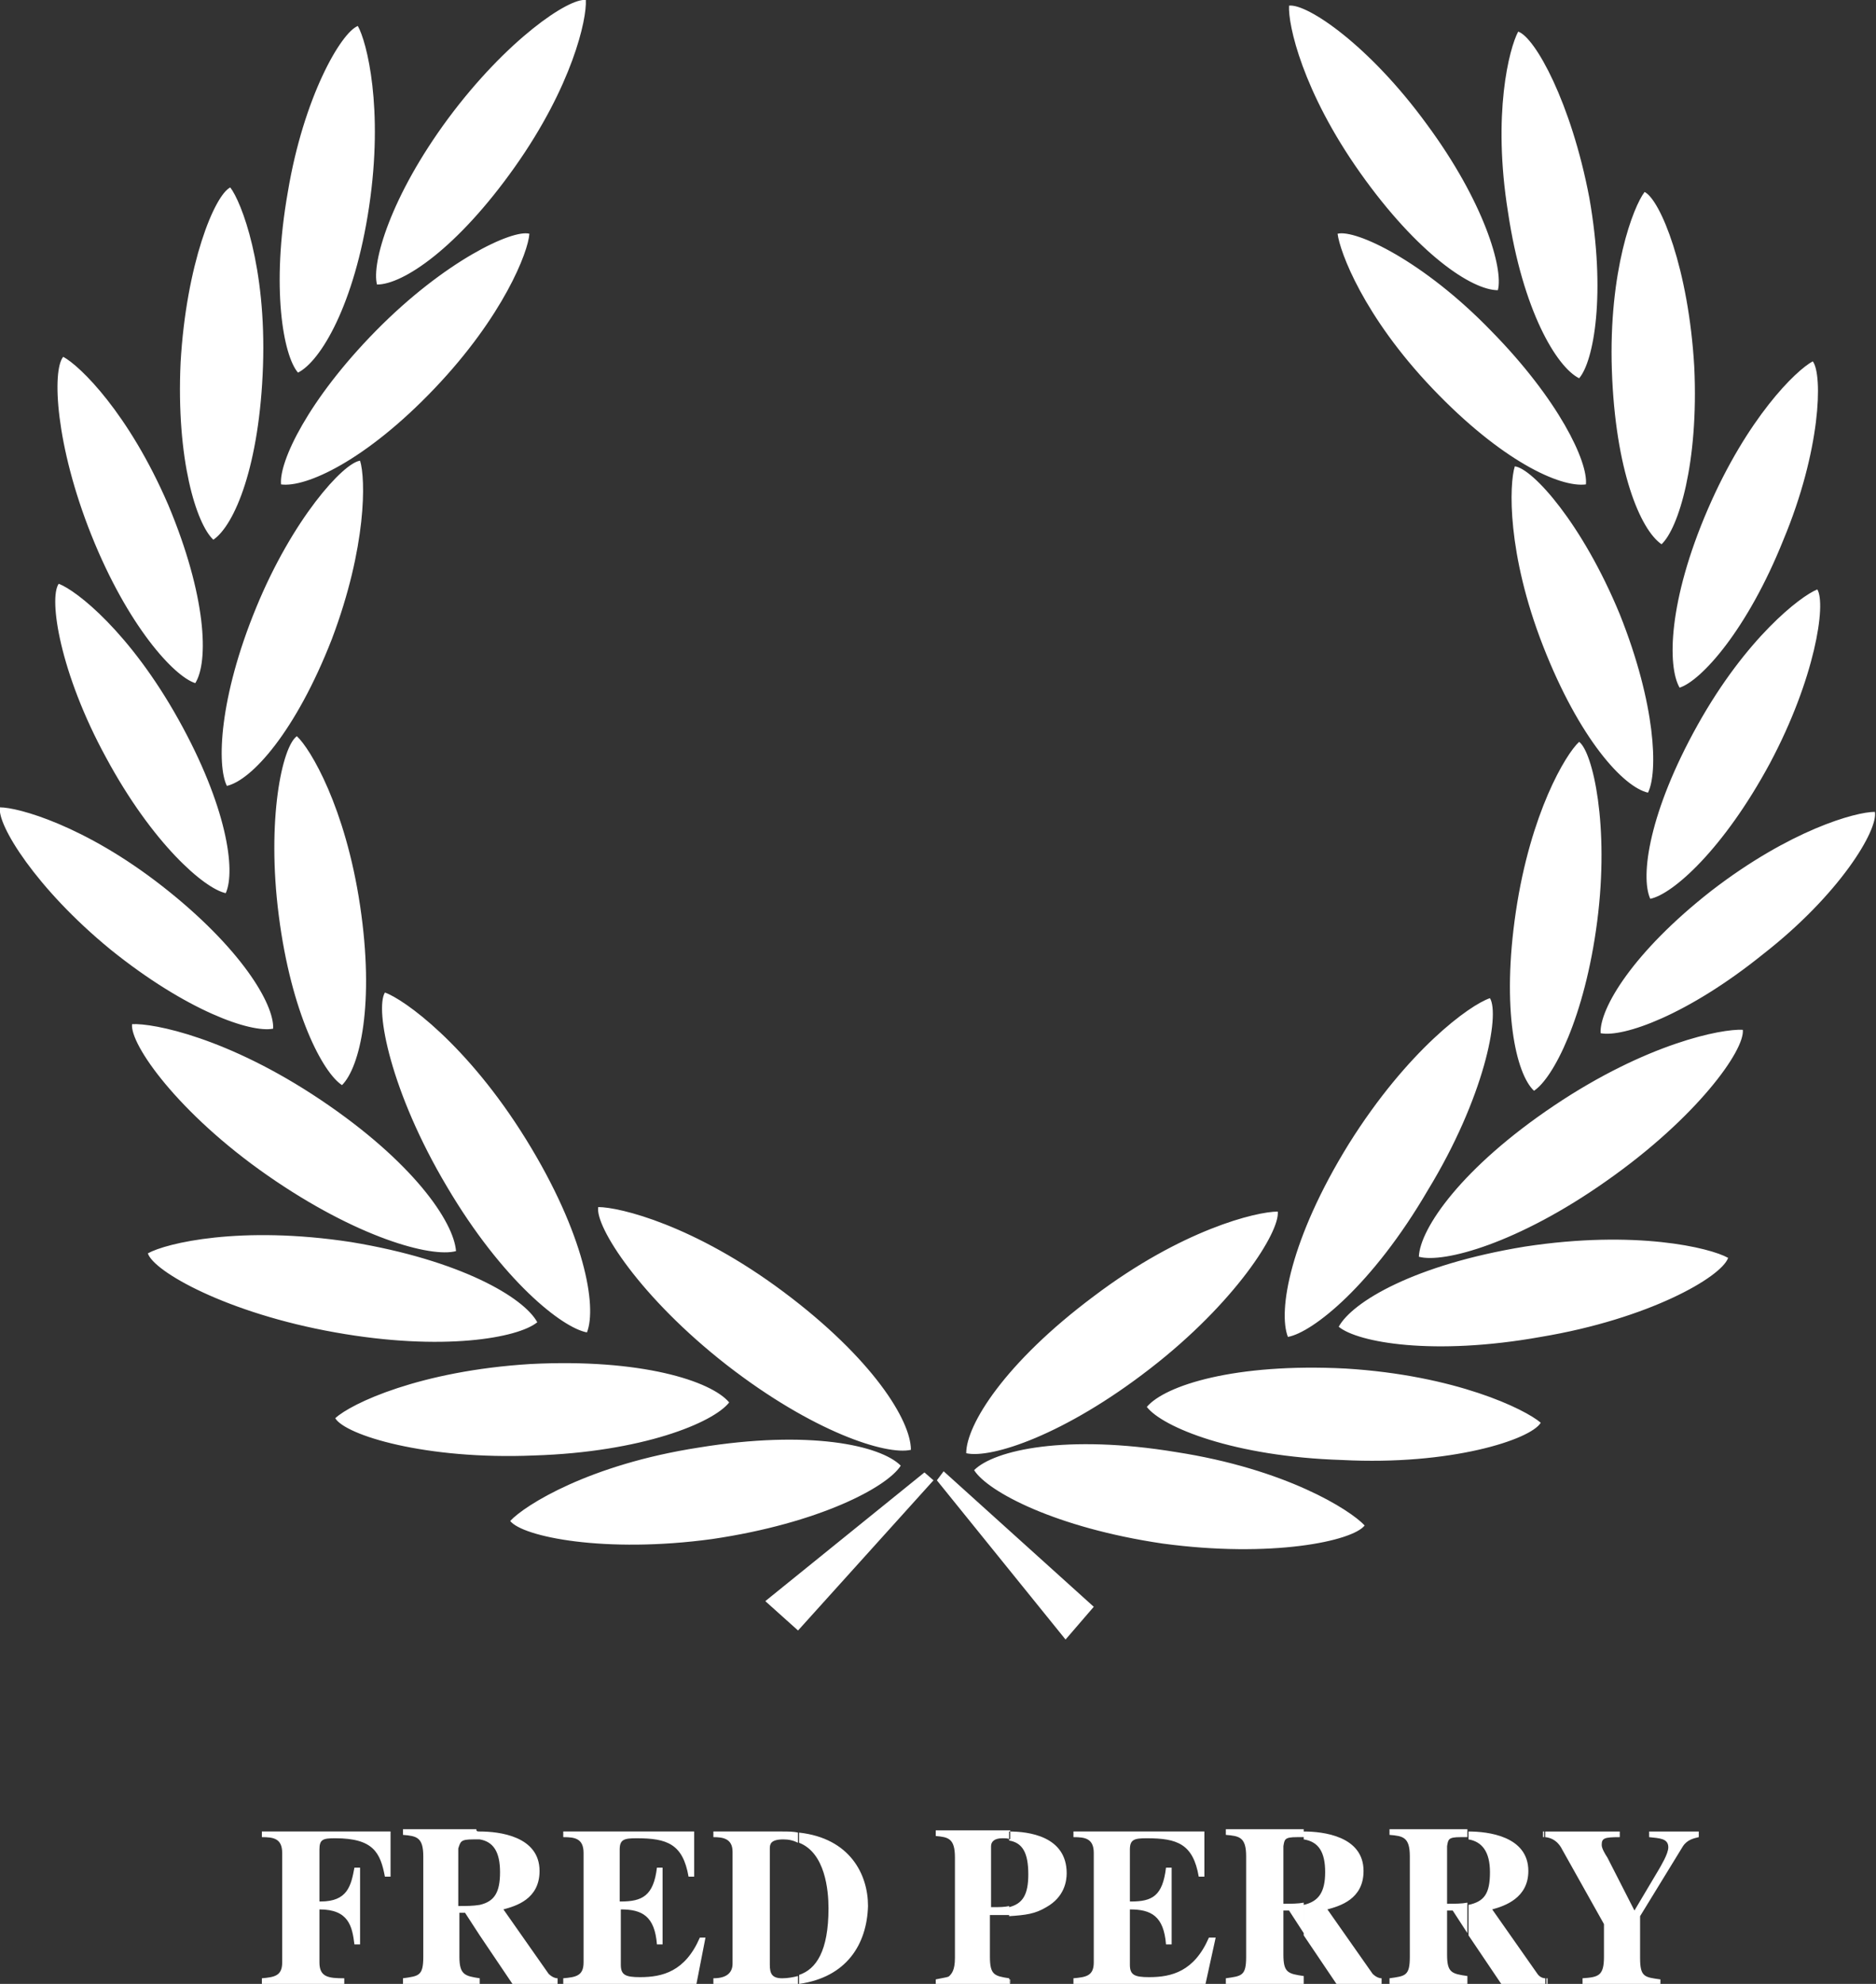
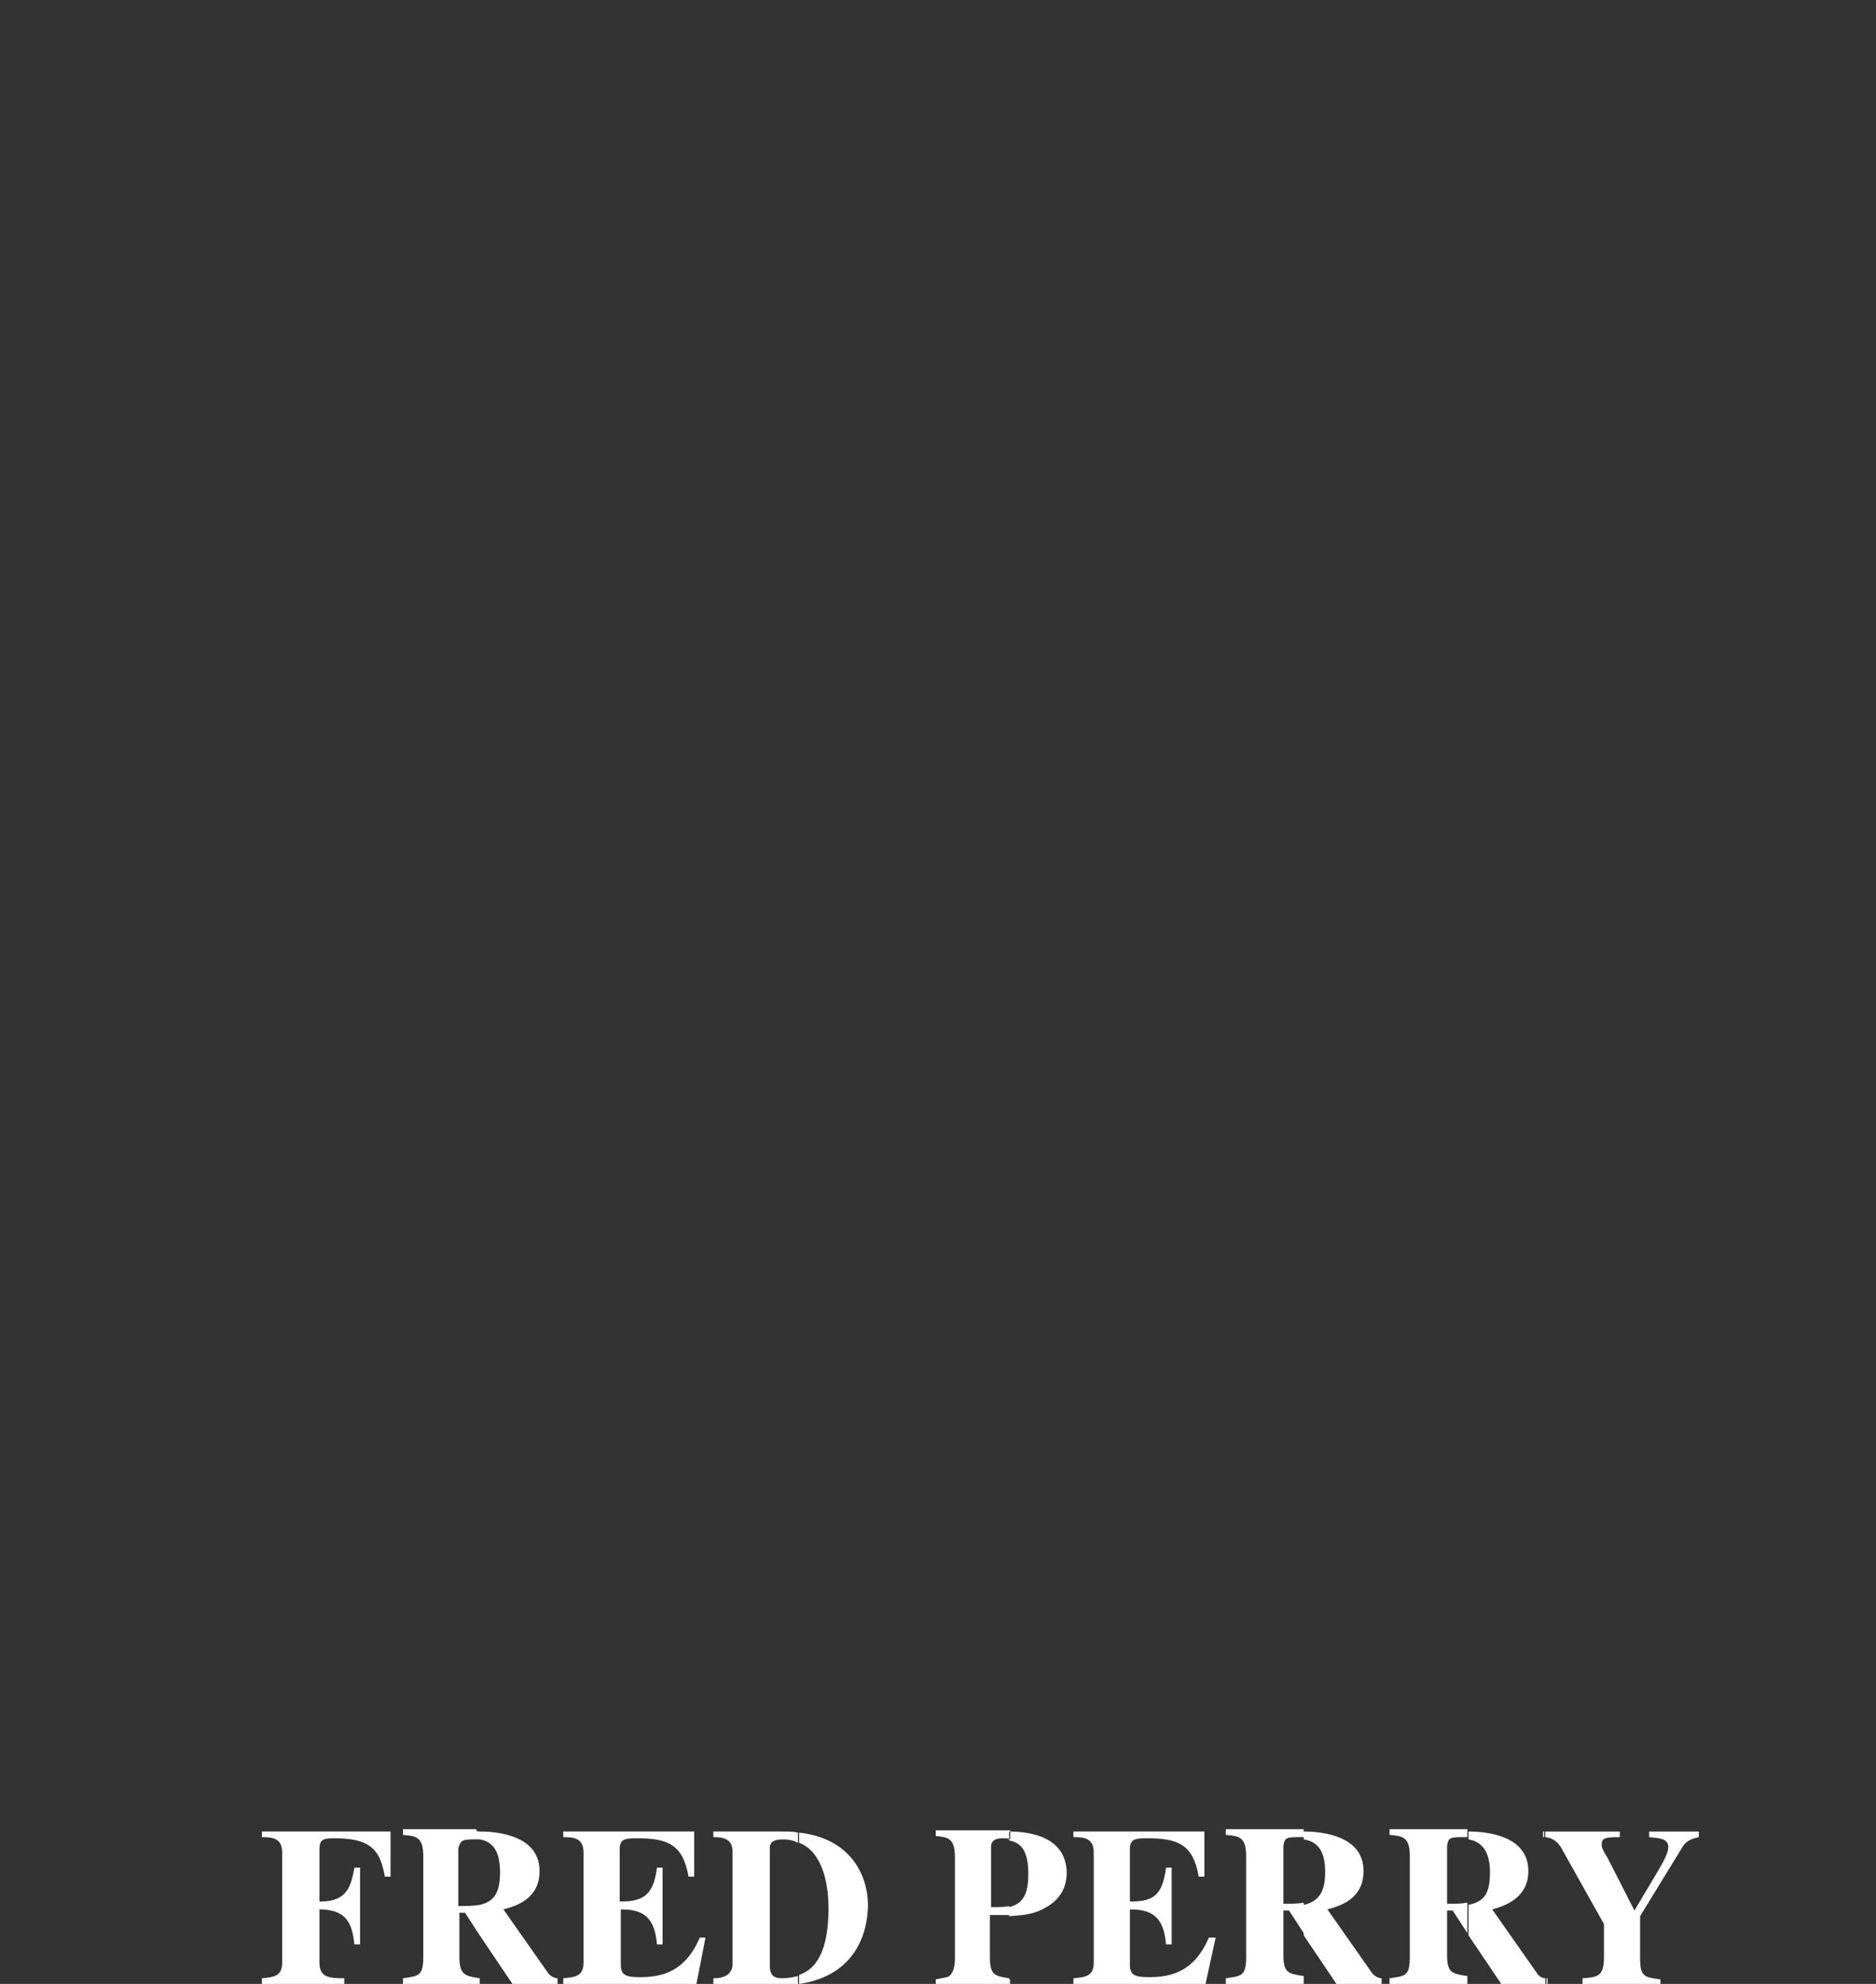
<svg xmlns="http://www.w3.org/2000/svg" version="1.1" id="Layer_1" x="0px" y="0px" viewBox="0 0 166.2 175.7" style="enable-background:new 0 0 166.2 175.7;" xml:space="preserve">
  <rect x="0" y="0" width="166.2" height="175.7" fill="#333333" stroke="none" />
  <style type="text/css">
	.st0{fill:#FFFFFF;}
</style>
  <g>
-     <path class="st0" d="M53,106.9c1.9,0,8.5,1.6,16.4,7.5c7.9,5.9,11.3,11.4,11.3,14c-2.2,0.5-8.7-1.6-16.3-7.5   C56.7,114.9,52.7,108.6,53,106.9L53,106.9L53,106.9z M113.2,107.3c-1.9,0-8.5,1.6-16.3,7.5c-7.9,5.9-11.3,11.4-11.3,13.9   c2.2,0.5,8.7-1.6,16.3-7.5C109.4,115.4,113.4,109.1,113.2,107.3L113.2,107.3L113.2,107.3z M34.1,87.9c1.7,0.6,7.3,4.6,12.5,13   c5.2,8.4,6.3,14.8,5.4,17.1c-2.2-0.4-7.5-4.6-12.4-12.9C34.6,96.7,33.2,89.4,34.1,87.9L34.1,87.9L34.1,87.9z M132,88.4   c-1.8,0.6-7.3,4.6-12.5,12.9c-5.2,8.4-6.3,14.8-5.4,17.1c2.2-0.4,7.5-4.6,12.4-13C131.5,97.2,132.9,89.9,132,88.4L132,88.4   L132,88.4z M45.2,134.7c1.3-1.4,7-5,16.7-6.5c9.8-1.6,16.1-0.2,17.9,1.6c-1.2,1.9-7.2,5.1-16.7,6.5   C53.6,137.6,46.3,136.1,45.2,134.7L45.2,134.7L45.2,134.7z M120.9,135.1c-1.3-1.4-7-5-16.7-6.5c-9.7-1.6-16.1-0.2-17.9,1.6   c1.2,1.9,7.2,5.1,16.7,6.5C112.6,138,119.8,136.5,120.9,135.1L120.9,135.1L120.9,135.1z M29.7,125.6c1.4-1.3,7.5-4.2,17.3-4.8   c9.8-0.5,16,1.5,17.6,3.4c-1.4,1.8-7.7,4.4-17.3,4.7C37.7,129.3,30.6,127.1,29.7,125.6L29.7,125.6L29.7,125.6z M136.5,126   c-1.4-1.2-7.5-4.2-17.3-4.8c-9.8-0.5-16,1.5-17.6,3.4c1.4,1.8,7.7,4.4,17.3,4.7C128.5,129.8,135.6,127.5,136.5,126L136.5,126   L136.5,126z M13.1,111c1.6-0.9,8.2-2.5,18-1c9.7,1.6,15.3,4.9,16.5,7.1c-1.7,1.4-8.4,2.6-17.9,0.9C20.1,116.3,13.6,112.6,13.1,111   L13.1,111L13.1,111z M153.1,111.4c-1.6-0.9-8.2-2.5-18-1c-9.8,1.6-15.3,4.9-16.5,7.1c1.7,1.4,8.4,2.6,17.9,0.9   C146.1,116.8,152.5,113.1,153.1,111.4L153.1,111.4L153.1,111.4z M11.7,90.7c1.9-0.1,8.5,1.2,16.7,6.7c8.2,5.5,11.8,10.8,12,13.4   c-2.2,0.6-8.8-1.2-16.7-6.7C15.8,98.6,11.5,92.5,11.7,90.7L11.7,90.7L11.7,90.7z M154.4,91.2c-1.9-0.1-8.5,1.2-16.7,6.7   c-8.2,5.5-11.9,10.9-12,13.4c2.2,0.6,8.8-1.2,16.6-6.7C150.3,99,154.6,93,154.4,91.2L154.4,91.2L154.4,91.2z M26.3,65.2   c1.2,1.1,4.3,6.3,5.6,15c1.3,8.7,0,14.3-1.6,15.9c-1.7-1.1-4.5-6.4-5.6-15C23.6,72.6,25,66.1,26.3,65.2L26.3,65.2L26.3,65.2z    M139.9,65.7c-1.2,1.1-4.3,6.3-5.6,15c-1.3,8.7,0,14.4,1.6,15.9c1.7-1.1,4.5-6.5,5.6-15C142.6,73.1,141.1,66.6,139.9,65.7   L139.9,65.7L139.9,65.7z M0,71.5c1.6,0,7.5,1.6,14.4,7c6.9,5.4,9.9,10.4,9.8,12.6c-2,0.4-7.7-1.6-14.4-7C3.2,78.7-0.3,73,0,71.5   L0,71.5L0,71.5z M166.1,71.9c-1.7,0-7.5,1.6-14.5,7c-6.9,5.4-9.9,10.4-9.8,12.6c2,0.4,7.7-1.6,14.4-7   C163,79.2,166.4,73.5,166.1,71.9L166.1,71.9L166.1,71.9z M5.2,51.7c1.6,0.6,6.3,4.3,10.6,12c4.3,7.7,5.1,13.4,4.2,15.4   c-1.9-0.4-6.5-4.4-10.6-12C5.3,59.6,4.3,53,5.2,51.7L5.2,51.7L5.2,51.7z M161,52.2c-1.5,0.6-6.3,4.3-10.6,12   c-4.3,7.7-5.1,13.4-4.2,15.4c2-0.4,6.5-4.4,10.6-12C160.8,60.1,161.8,53.5,161,52.2L161,52.2L161,52.2z M31.9,40.8   c0.5,1.6,0.6,7.6-2.5,15.8c-3.2,8.2-7.1,12.5-9.3,13c-0.9-1.8-0.7-7.8,2.6-15.8C25.9,46,30.4,41,31.9,40.8L31.9,40.8L31.9,40.8z    M134.2,41.3c-0.5,1.6-0.7,7.7,2.5,15.9c3.2,8.2,7.1,12.5,9.3,13c0.9-1.8,0.7-7.8-2.5-15.8C140.2,46.4,135.8,41.5,134.2,41.3   L134.2,41.3L134.2,41.3z M5.6,31.6c1.5,0.8,5.8,5,9.3,13.1c3.4,8.1,3.6,13.9,2.4,15.8c-1.9-0.6-6-5.1-9.2-13.1   C4.9,39.4,4.6,32.8,5.6,31.6L5.6,31.6L5.6,31.6z M160.6,32c-1.5,0.8-5.8,5-9.3,13.1c-3.5,8.1-3.6,13.9-2.5,15.8   c1.9-0.6,6-5.1,9.2-13.1C161.3,39.9,161.5,33.2,160.6,32L160.6,32L160.6,32z M20.4,16.6c1,1.3,3.2,7,2.9,15.8   c-0.3,8.8-2.5,14.1-4.4,15.4c-1.5-1.4-3.3-7.1-2.9-15.7C16.5,23.4,19,17.3,20.4,16.6L20.4,16.6L20.4,16.6z M145.7,17   c-1,1.3-3.2,7-2.9,15.8c0.3,8.8,2.5,14.1,4.4,15.4c1.5-1.4,3.3-7.2,2.9-15.7C149.6,23.8,147.1,17.7,145.7,17L145.7,17L145.7,17z    M46.9,20.7c-0.1,1.6-2.3,7.3-8.4,13.7c-6.1,6.4-11.4,8.8-13.6,8.5c-0.2-2,2.4-7.5,8.4-13.6C39.4,23.1,45.4,20.3,46.9,20.7   L46.9,20.7L46.9,20.7z M118.5,20.7c0.2,1.6,2.3,7.3,8.4,13.7c6.1,6.4,11.3,8.8,13.6,8.5c0.2-2-2.4-7.5-8.4-13.6   C126.1,23.1,120.1,20.3,118.5,20.7L118.5,20.7L118.5,20.7z M31.7,2.3c0.8,1.4,2.3,7.3,1,16c-1.3,8.7-4.3,13.7-6.3,14.7   c-1.3-1.5-2.4-7.5-0.9-16C26.9,8.6,30.2,2.9,31.7,2.3L31.7,2.3L31.7,2.3z M134.5,2.8c-0.8,1.5-2.3,7.3-0.9,16   c1.3,8.7,4.3,13.7,6.3,14.7c1.3-1.5,2.4-7.5,0.9-16C139.2,9.1,136,3.3,134.5,2.8L134.5,2.8L134.5,2.8z M51.9,0   c0.1,1.7-1.2,7.6-6.3,14.8c-5.1,7.2-9.9,10.4-12.2,10.4c-0.5-1.9,1.2-7.8,6.3-14.7C44.9,3.5,50.4-0.2,51.9,0L51.9,0L51.9,0z    M114.2,0.5c-0.1,1.7,1.2,7.6,6.3,14.8c5.1,7.2,9.9,10.4,12.2,10.4c0.5-1.9-1.2-7.8-6.3-14.7C121.3,4,115.8,0.3,114.2,0.5   L114.2,0.5L114.2,0.5z M67.8,141.8l14.1-11.4l0.8,0.7l-12,13.3L67.8,141.8L67.8,141.8L67.8,141.8z M94.4,145.2L83,131.1l0.6-0.8   l13.3,12L94.4,145.2L94.4,145.2L94.4,145.2z" />
    <path class="st0" d="M42.5,162.2v0.7c-0.2,0-0.4,0-0.6,0c-1.1,0-1.1,0.2-1.3,0.8v5.1c0.7,0,1.3,0,1.9-0.1v2.7l-1.3-2h-0.5v3.9   c0,1.6,0.5,1.7,1.8,1.9v0.5h-6.8v-0.5c1.4-0.2,1.8-0.2,1.8-1.9v-8.9c0-1.7-0.6-1.8-1.8-1.9v-0.5h6.5   C42.2,162.2,42.3,162.2,42.5,162.2L42.5,162.2L42.5,162.2z M147.1,175.7h-6.9v-0.5c1.4-0.1,1.9-0.2,1.9-1.9v-2.9l-3.7-6.6   c-0.1-0.2-0.5-1-1.5-1.1l0,0v-0.5h6.6v0.5c-1.4,0-1.6,0.1-1.6,0.7c0,0.3,0.3,0.8,0.5,1.1l2.4,4.7l2.2-3.7c0.1-0.2,0.8-1.3,0.8-1.9   c0-0.8-0.8-0.8-1.7-0.9v-0.5h4.4v0.5c-0.4,0.1-1,0.2-1.4,0.8l-3.8,6.2v3.7c0,1.7,0.4,1.7,1.8,1.9V175.7L147.1,175.7z M137,175.7   h-0.1v-0.5l0,0c-0.2,0-0.5-0.1-0.7-0.4l-4-5.7c1.1-0.3,3.2-1,3.2-3.4c0-3.1-3.6-3.5-5.3-3.5v0.7c1.2,0.2,1.9,1.1,1.9,2.9   c0,1.9-0.5,2.6-1.9,2.9v2.7l2.9,4.3h4v-0.5c0,0,0.1,0,0.1,0V175.7L137,175.7z M129.9,175.7h-6.8v-0.5c1.4-0.2,1.8-0.2,1.8-1.9v-8.9   c0-1.7-0.6-1.8-1.8-1.9v-0.5h6.5c0.1,0,0.3,0,0.4,0l0,0v0.7c-0.2,0-0.4,0-0.6,0c-1.1,0-1.1,0.2-1.2,0.8v5.1c0.7,0,1.3,0,1.8-0.1   v2.7l-1.3-2h-0.5v3.9c0,1.6,0.4,1.7,1.8,1.9V175.7L129.9,175.7z M122.5,175.7h-4.1l-2.9-4.3l0,0v-2.7c1.3-0.3,1.9-1.1,1.9-2.9   c0-1.8-0.6-2.7-1.9-2.9v-0.7c1.7,0,5.3,0.4,5.3,3.5c0,2.5-2.1,3.1-3.2,3.4l4,5.7c0.3,0.3,0.6,0.4,0.8,0.4V175.7L122.5,175.7z    M115.4,175.7h-6.8v-0.5c1.4-0.2,1.8-0.2,1.8-1.9v-8.9c0-1.7-0.6-1.8-1.8-1.9v-0.5h6.5c0.1,0,0.3,0,0.4,0l0,0v0.7   c-0.2,0-0.4,0-0.6,0c-1.1,0-1.1,0.2-1.2,0.8v5.1c0.7,0,1.3,0,1.8-0.1v2.7l-1.3-2h-0.5v3.9c0,1.6,0.4,1.7,1.8,1.9V175.7L115.4,175.7   z M106.8,175.7H95.1v-0.5c1.1-0.1,1.8-0.2,1.8-1.4v-9.7c0-1.3-0.8-1.4-1.8-1.4l0,0v-0.5h11.6v4h-0.5c-0.5-2.9-1.9-3.4-4.6-3.4   c-1.1,0-1.5,0.1-1.5,1v4.6h0.1c1.9,0,2.8-0.5,3.1-3h0.5v6.8h-0.5c-0.2-2.5-1.3-3.1-3.2-3.1v4.9c0,0.9,0.4,1.1,1.7,1.1   c2,0,4-0.5,5.3-3.5h0.6L106.8,175.7L106.8,175.7z M89.5,175.7L89.5,175.7l-0.1-0.5c-1.3-0.2-1.7-0.3-1.7-1.9v-3.7   c0.6,0,1.2,0,1.7,0v-0.8c-0.4,0.1-0.9,0.1-1.4,0.1h-0.2v-5.4c0-0.4,0.3-0.7,1-0.7c0.3,0,0.5,0,0.7,0.1v-0.8l0,0c0,0-0.1,0-0.1,0   h-6.5v0.5c1.1,0.1,1.7,0.2,1.7,1.9v8.9c0,1.1-0.3,1.4-0.5,1.6c-0.1,0.1-0.2,0.1-1.2,0.3v0.5H89.5l-0.1-0.5h0.1V175.7L89.5,175.7z    M69.8,175.7h-6.6v-0.5c1.3,0,1.7-0.6,1.7-1.3V164c0-1.2-0.9-1.3-1.7-1.3v-0.5h6.1c0.5,0,1,0,1.4,0.1l0,0v0.9   c-0.4-0.2-0.8-0.3-1.3-0.3c-1.1,0-1.2,0.4-1.2,0.8v0.2v10.1c0,0.8,0.2,1.2,1.1,1.2c0.5,0,1-0.1,1.4-0.2v0.8   C70.5,175.7,70.2,175.7,69.8,175.7L69.8,175.7z M61.7,175.7H49.9v-0.5c1.1-0.1,1.8-0.2,1.8-1.4v-9.7c0-1.3-0.8-1.4-1.8-1.4l0,0   v-0.5h11.6v4H61c-0.5-2.9-1.9-3.4-4.6-3.4c-1.1,0-1.5,0.1-1.5,1v4.6H55c1.9,0,2.9-0.5,3.2-3h0.5v6.8h-0.5c-0.2-2.5-1.3-3.1-3.2-3.1   v4.9c0,0.9,0.4,1.1,1.7,1.1c2,0,4-0.5,5.3-3.5h0.5L61.7,175.7L61.7,175.7z M49.5,175.7h-4.1l-2.9-4.3l0,0v-2.7   c1.3-0.3,1.8-1.1,1.8-2.9c0-1.8-0.6-2.7-1.8-2.9v-0.7c1.7,0,5.3,0.4,5.3,3.5c0,2.5-2.1,3.1-3.2,3.4l4,5.7c0.3,0.3,0.6,0.4,0.8,0.4   V175.7L49.5,175.7z M30.4,175.7h-7.2v-0.5c1.1-0.1,1.8-0.2,1.8-1.4v-9.7c0-1.3-0.8-1.4-1.8-1.4l0,0v-0.5h11.4v4h-0.5   c-0.4-2.1-1-3.4-4.4-3.4c-1.1,0-1.4,0.1-1.4,1v4.6h0.1c2.4,0,2.7-1.4,3-3h0.5v6.8h-0.5c-0.2-1.6-0.5-3.1-3.1-3.1v4.7   c0,1.3,0.8,1.4,2.2,1.4V175.7L30.4,175.7z M70.8,175.7v-0.8c1.5-0.5,2.6-2.1,2.6-5.9c0-1.6-0.3-4.9-2.6-5.8v-0.9   c4.5,0.5,6.1,3.7,6.1,6.5C76.8,172.2,75,175.1,70.8,175.7L70.8,175.7L70.8,175.7z M89.4,169.7v-0.8c1.2-0.3,1.7-1.1,1.7-2.9   c0-1.9-0.5-2.8-1.7-3v-0.8c1.7,0,5.1,0.4,5.1,3.7c0,0.7-0.2,2.1-1.8,3C91.7,169.5,90.9,169.6,89.4,169.7L89.4,169.7L89.4,169.7z    M136.8,162.2v0.5c0,0-0.1,0-0.1,0v-0.5H136.8L136.8,162.2L136.8,162.2z" />
  </g>
</svg>